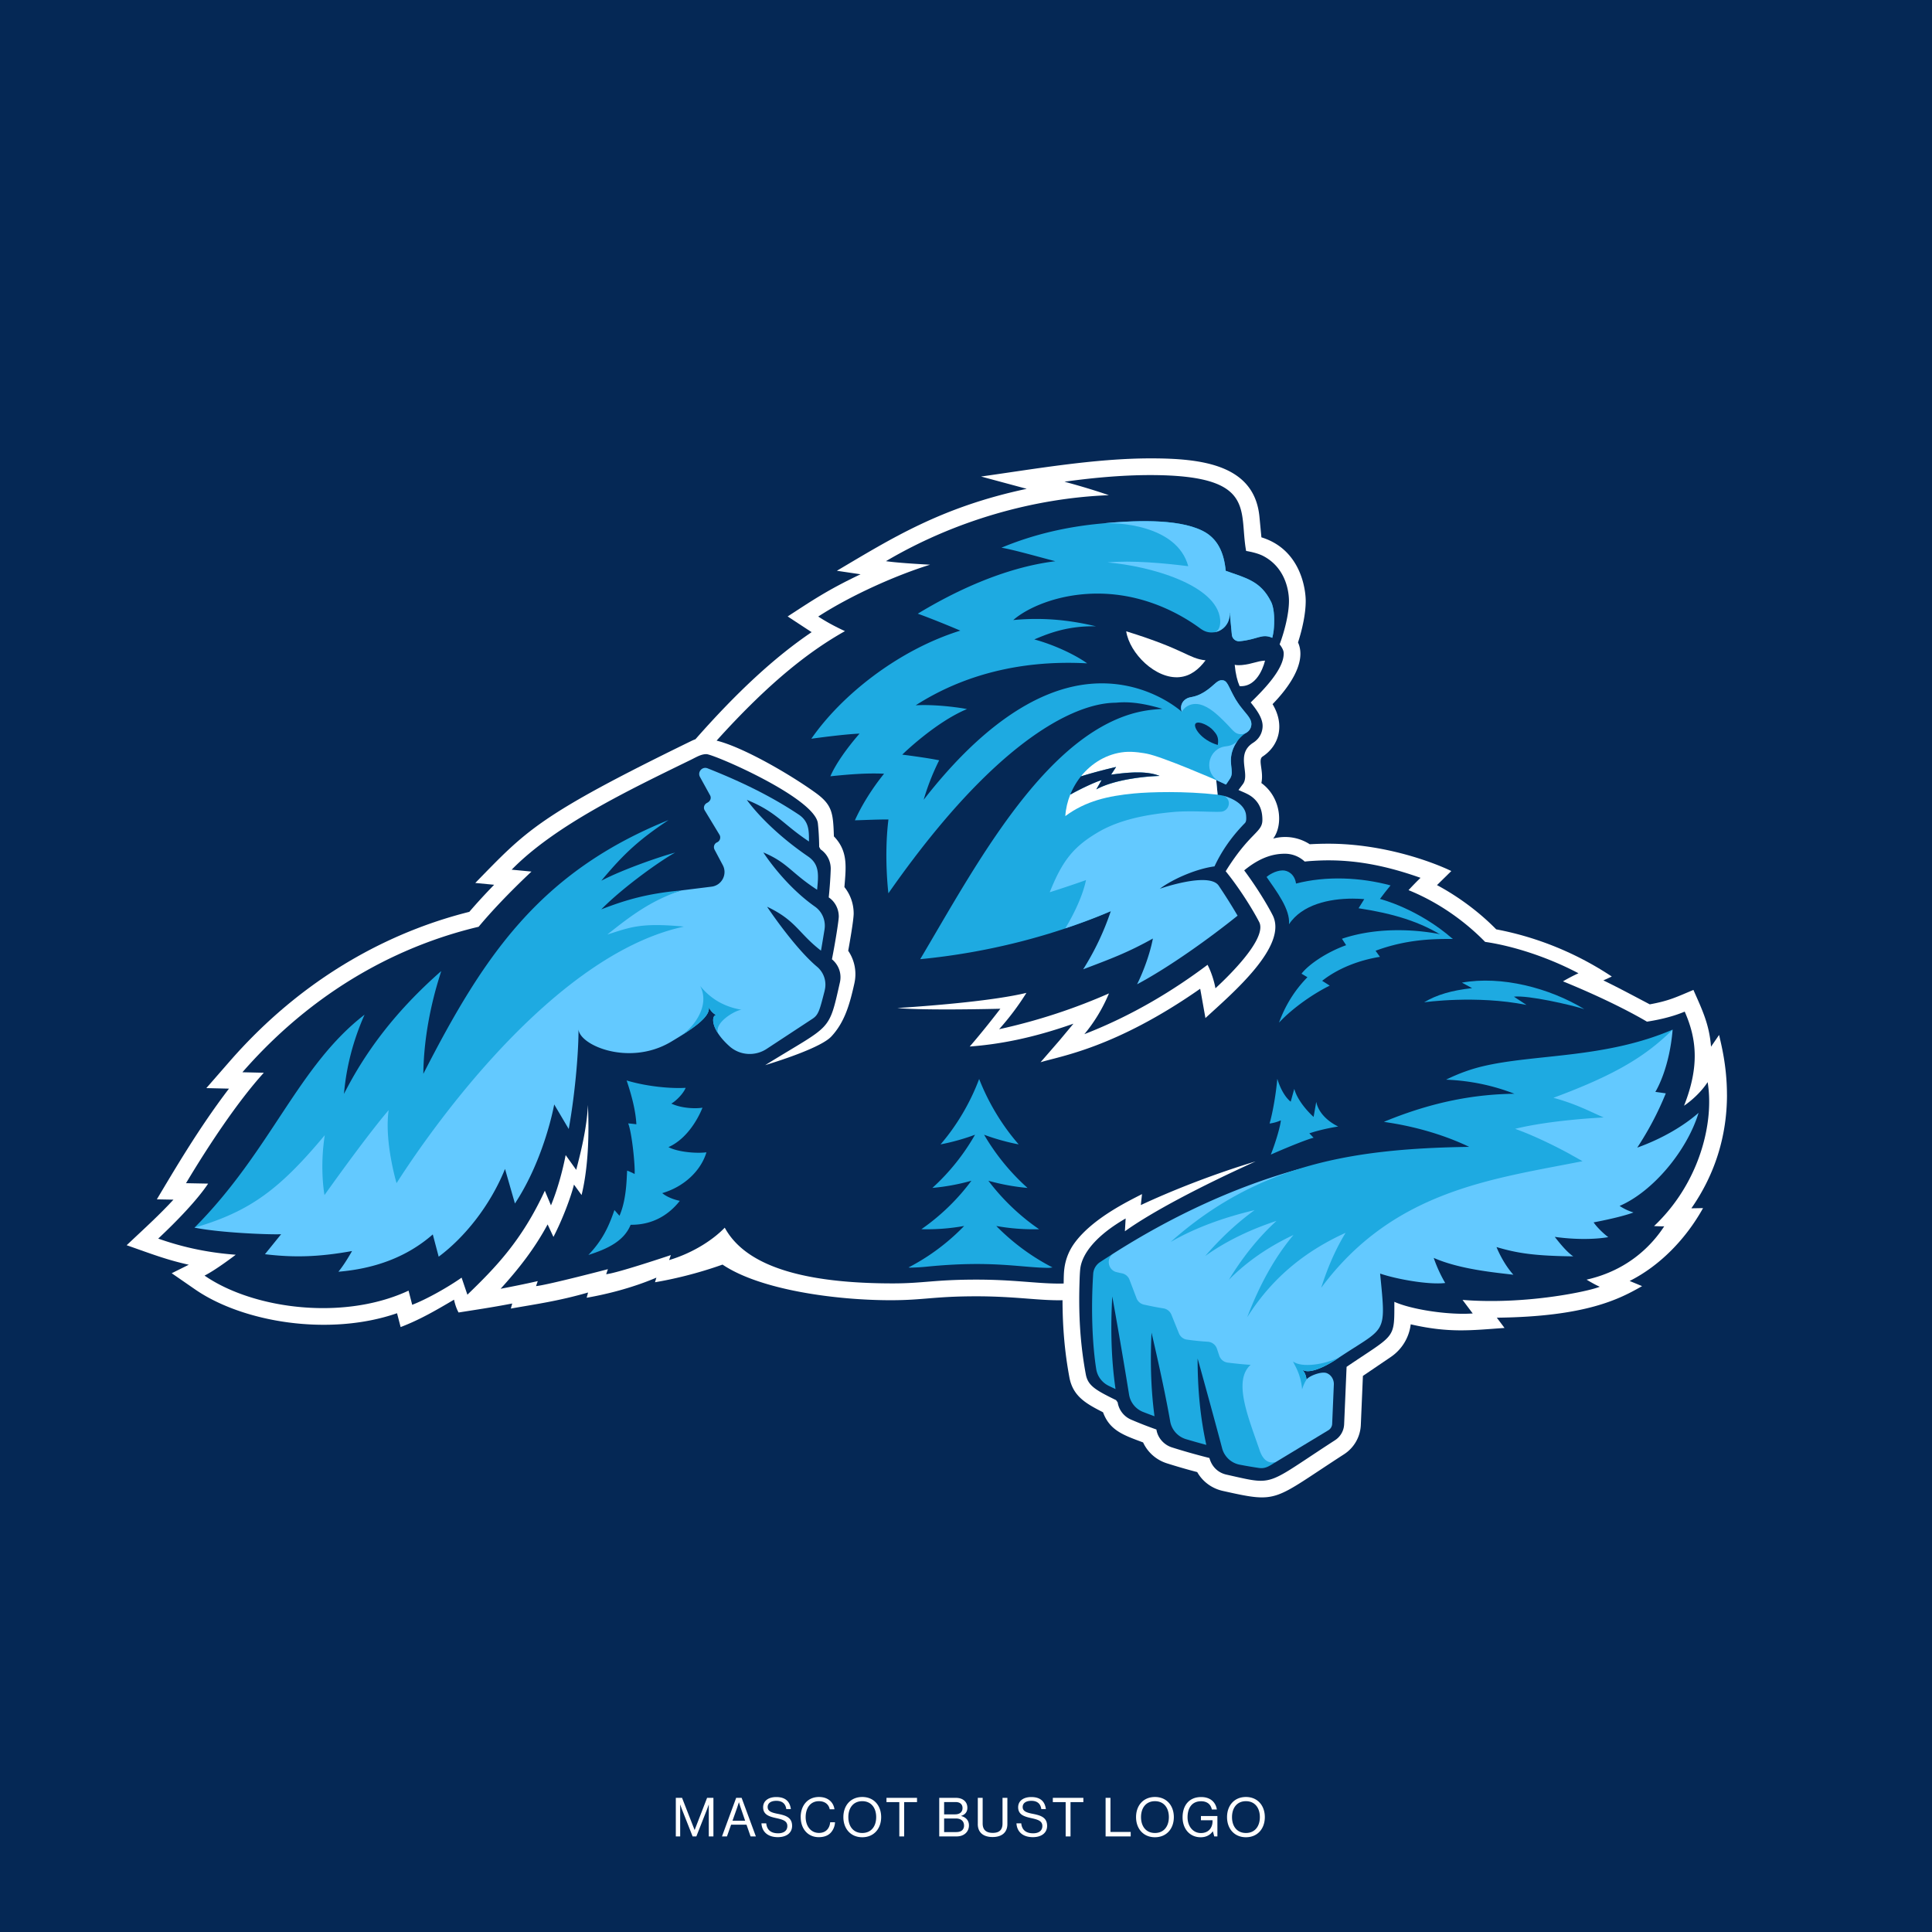
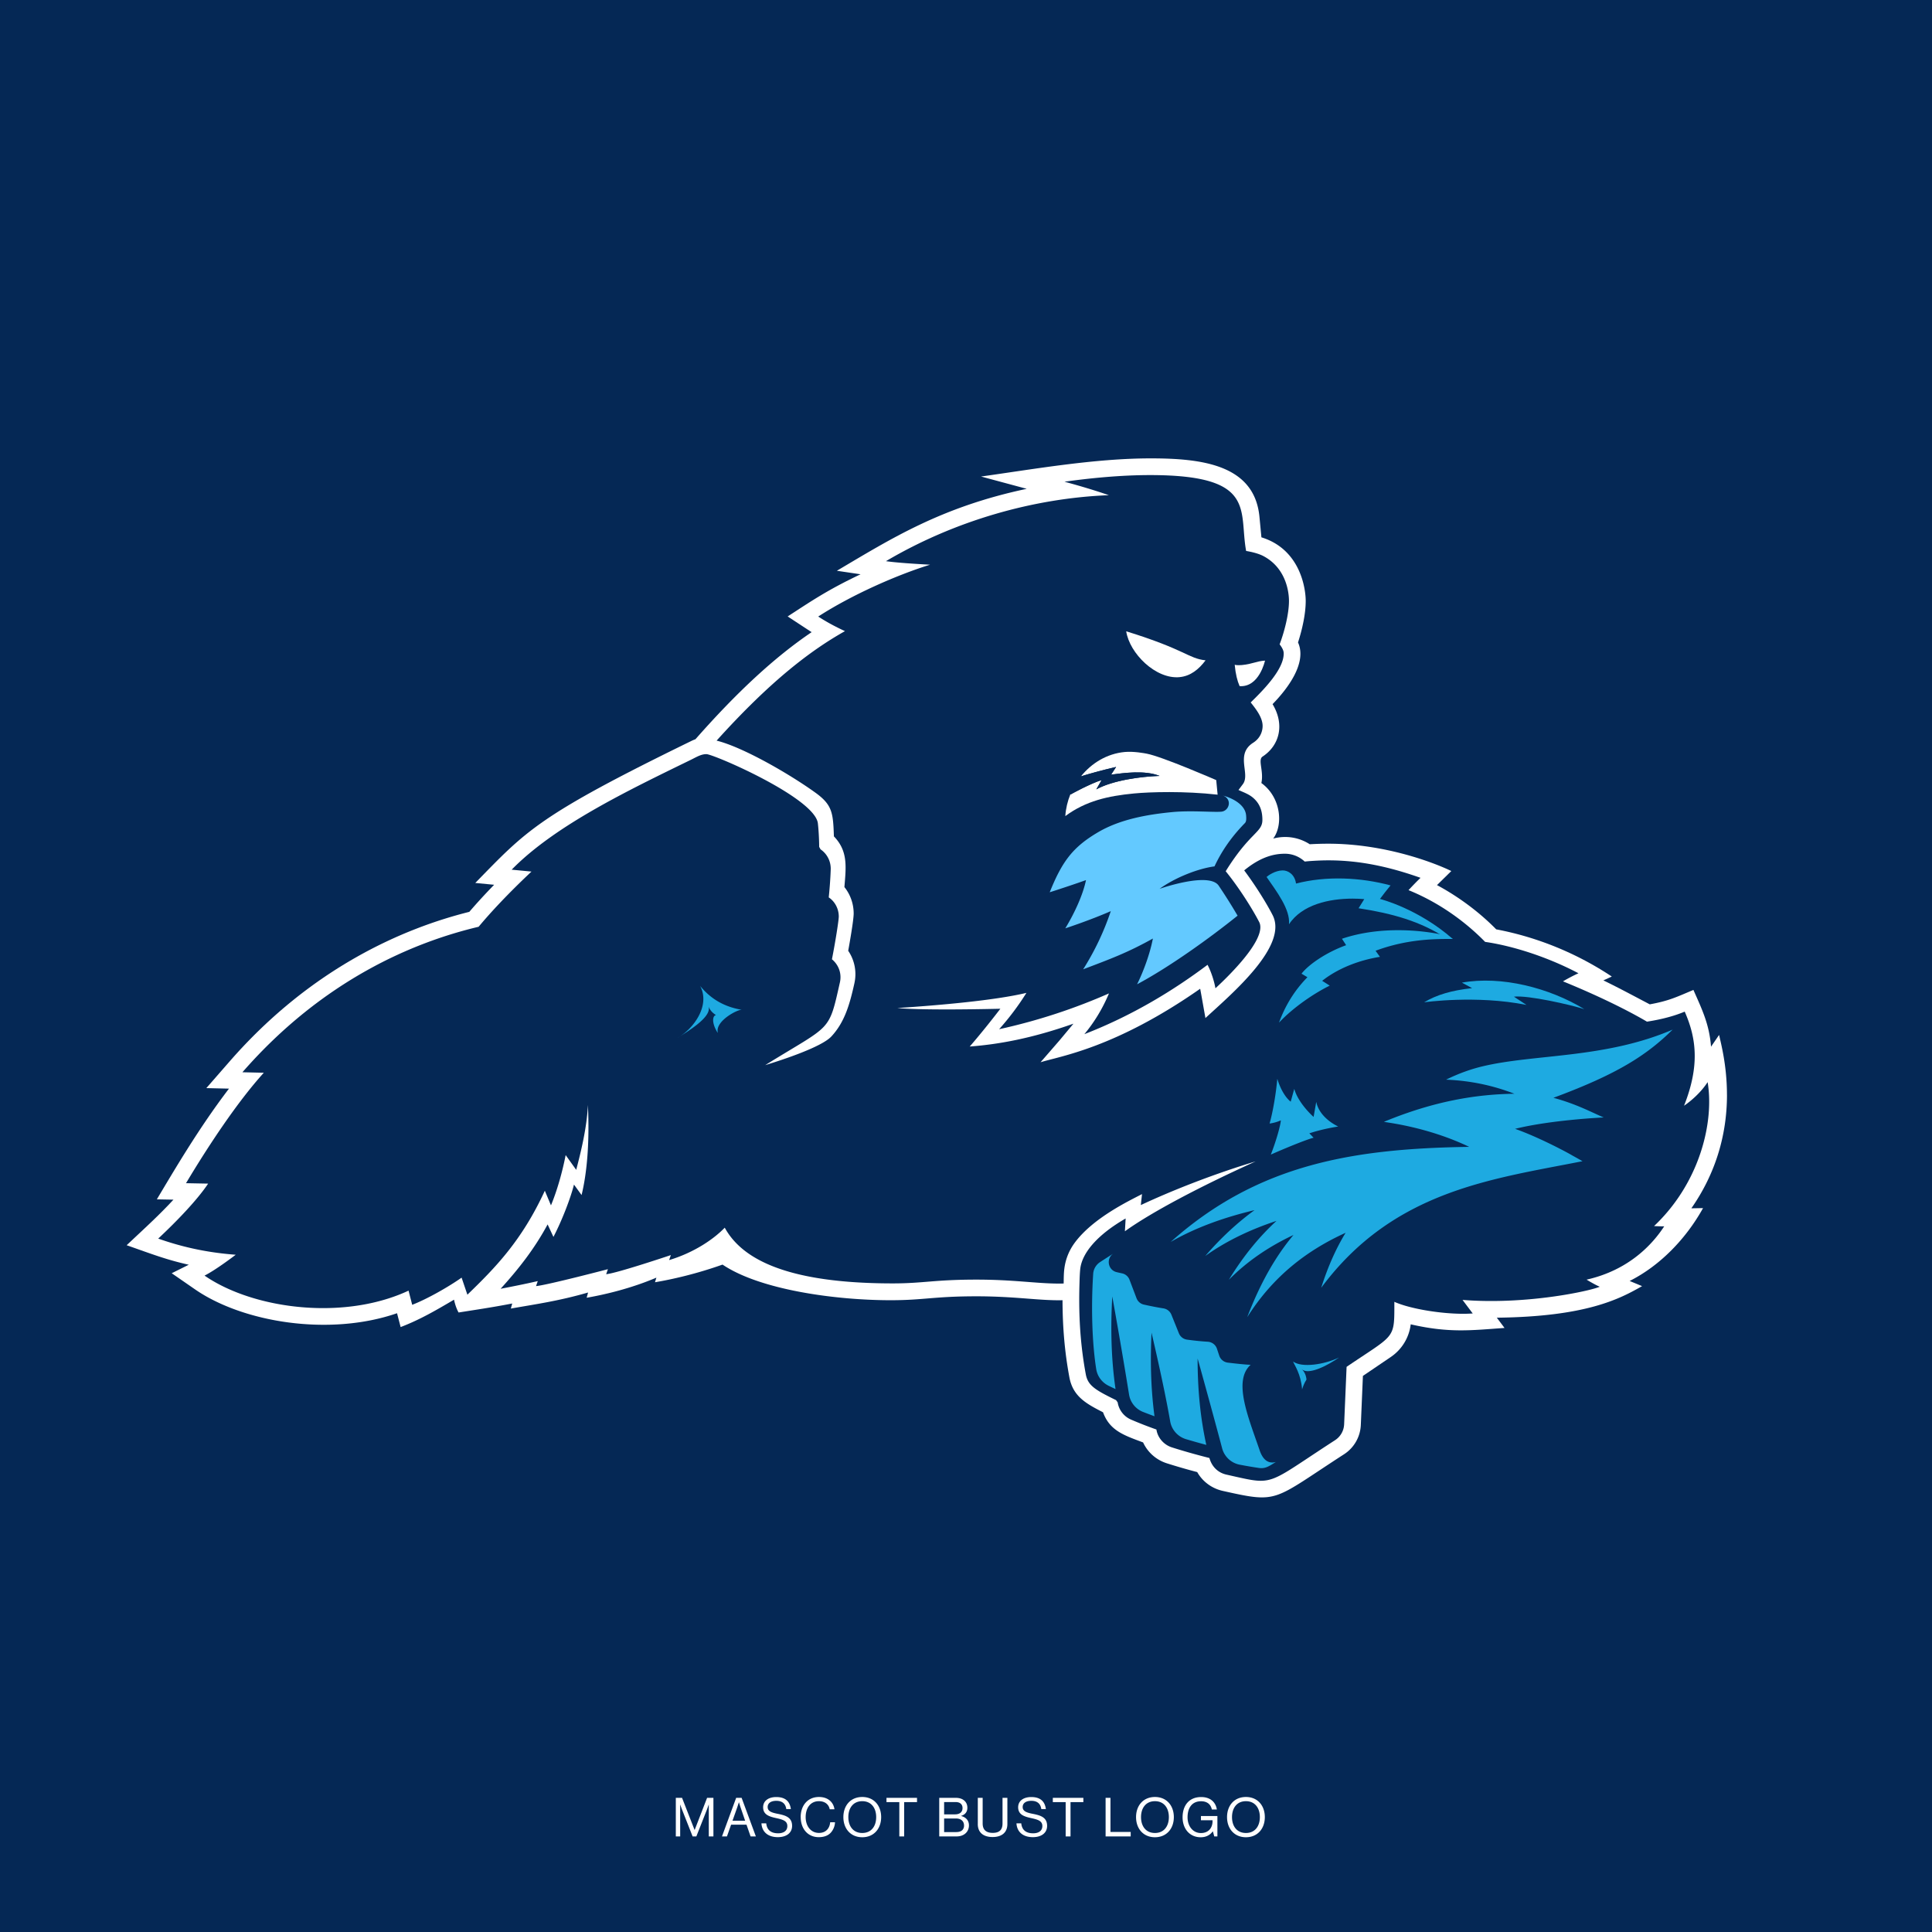
<svg xmlns="http://www.w3.org/2000/svg" fill="none" viewBox="0 0 1280 1280" width="1280" height="1280">
  <rect x="0" y="0" width="1280" height="1280" fill="#808080" stroke="none" />
  <g clip-path="url(#a)">
    <path fill="#052855" d="M1280 0H0v1280h1280V0Z" />
    <path fill="#fff" d="M447.759 1191.11h4.112l8.298 21.25h.075l8.224-21.25h4.187v25.57h-3.069v-21.02h-.075s-.685 1.99-1.147 3.22l-7.018 17.8h-2.473l-7.017-17.8c-.507-1.29-1.147-3.22-1.147-3.22h-.075v21.02h-2.89v-25.57h.015ZM487.732 1191.11h3.606l9.446 25.57h-3.501l-2.712-7.79H484.38l-2.756 7.79h-3.293l9.401-25.57Zm-2.428 15.17h8.373l-2.935-8.58c-.507-1.43-1.147-3.61-1.147-3.61h-.075s-.685 2.15-1.177 3.61l-3.039 8.58ZM504.509 1208.02h3.143c.433 4.32 3.07 6.59 7.897 6.59 3.546 0 6.079-1.61 6.079-4.8 0-3.5-3.069-4.32-7.658-5.33-4.5-1-8.374-2.3-8.374-7.12 0-4.22 3.502-6.77 8.687-6.77 6.406 0 9.043 3.25 9.684 7.97h-3.04c-.461-3.65-2.83-5.47-6.585-5.47-3.471 0-5.751 1.46-5.751 4.12 0 2.89 2.861 3.75 6.69 4.5 4.976.99 9.505 2.22 9.505 7.97 0 4.79-3.903 7.48-9.401 7.48-7.181 0-10.623-4.01-10.906-9.15l.03.01ZM530.463 1203.88c0-7.51 4.499-13.33 12.128-13.33 5.974 0 9.58 3.42 10.265 8.15h-3.144c-.611-3.19-3.143-5.37-7.181-5.37-5.617 0-8.761 4.55-8.761 10.55 0 6.01 3.472 10.48 8.806 10.48 4.827 0 7.121-3.3 7.434-7.05h3.189c-.03 2.53-1.252 5.39-3.07 7.18-1.787 1.76-4.395 2.68-7.658 2.68-7.255 0-11.978-5.54-11.978-13.3l-.03.01ZM558.756 1203.88c0-7.66 4.798-13.33 12.515-13.33 7.718 0 12.516 5.69 12.516 13.33s-4.798 13.34-12.516 13.34c-7.717 0-12.515-5.7-12.515-13.34Zm21.738 0c0-6-3.218-10.55-9.223-10.55-6.004 0-9.222 4.55-9.222 10.55 0 6.01 3.218 10.52 9.222 10.52 6.005 0 9.223-4.5 9.223-10.52ZM587.317 1191.11h20.233v2.83h-8.507v22.75h-3.218v-22.75h-8.508v-2.83ZM622.285 1191.11h10.832c2.682 0 4.723.72 6.153 2.22 1.043 1.08 1.639 2.55 1.639 4.37 0 2.83-1.579 4.57-4.112 5.36v.11c2.89.68 5.155 2.75 5.155 6.18 0 1.97-.685 3.65-1.862 4.9-1.431 1.54-3.651 2.43-6.407 2.43h-11.412v-25.57h.014Zm10.445 10.95c3.113 0 4.976-1.53 4.976-4.18 0-2.48-1.684-3.97-4.544-3.97h-7.658v8.15h7.226Zm.819 11.73c1.818 0 3.144-.46 4.008-1.28.715-.75 1.147-1.76 1.147-2.97 0-3.19-2.25-4.75-5.364-4.75h-7.836v9.01h8.045v-.01ZM647.822 1208.43v-17.32h3.218v16.99c0 4.36 2.473 6.23 6.689 6.23 4.217 0 6.467-1.87 6.467-6.23v-16.99h3.218v17.32c0 6.18-4.321 8.65-9.804 8.65-5.483 0-9.803-2.47-9.803-8.65h.015ZM673.463 1208.02h3.144c.432 4.32 3.069 6.59 7.896 6.59 3.546 0 6.079-1.61 6.079-4.8 0-3.5-3.069-4.32-7.658-5.33-4.5-1-8.373-2.3-8.373-7.12 0-4.22 3.501-6.77 8.686-6.77 6.406 0 9.043 3.25 9.684 7.97h-3.039c-.462-3.65-2.831-5.47-6.586-5.47-3.471 0-5.751 1.46-5.751 4.12 0 2.89 2.861 3.75 6.69 4.5 4.976.99 9.505 2.22 9.505 7.97 0 4.79-3.903 7.48-9.401 7.48-7.181 0-10.623-4.01-10.906-9.15l.03.01ZM697.525 1191.11h20.233v2.83h-8.508v22.75h-3.218v-22.75h-8.507v-2.83ZM732.493 1191.11h3.218v22.6h13.409v2.97h-16.627v-25.57ZM752.666 1203.88c0-7.66 4.798-13.33 12.515-13.33 7.718 0 12.515 5.69 12.515 13.33s-4.797 13.34-12.515 13.34c-7.717 0-12.515-5.7-12.515-13.34Zm21.738 0c0-6-3.219-10.55-9.223-10.55-6.004 0-9.222 4.55-9.222 10.55 0 6.01 3.218 10.52 9.222 10.52s9.223-4.5 9.223-10.52ZM803.546 1213.33h-.074c-1.863 2.6-4.619 3.9-7.971 3.9-7.182 0-12.009-5.47-12.009-13.23 0-7.76 4.261-13.41 12.307-13.41 5.93 0 9.58 3.22 10.399 8.23h-3.322c-.715-3.4-3.114-5.44-7.152-5.44-6.153 0-8.939 4.62-8.939 10.62 0 6 3.65 10.44 8.835 10.44 5.185 0 7.718-3.57 7.718-7.86v-.61h-7.688v-2.79h10.906v13.51h-2.071l-.924-3.36h-.015ZM812.947 1203.88c0-7.66 4.798-13.33 12.515-13.33 7.718 0 12.516 5.69 12.516 13.33s-4.798 13.34-12.516 13.34c-7.717 0-12.515-5.7-12.515-13.34Zm21.738 0c0-6-3.218-10.55-9.223-10.55-6.004 0-9.222 4.55-9.222 10.55 0 6.01 3.218 10.52 9.222 10.52 6.005 0 9.223-4.5 9.223-10.52ZM1144.15 725.297c0-19.458-4.02-34.149-5.2-39.632l-5.35 7.792c-1.16-15.033-6.03-24.791-11.66-37.604-11.64 4.886-16.21 7.225-28.92 9.55-9.66-5.051-20.44-10.891-30.74-15.868l5.59-2.547c-22.65-15.048-48.69-25.999-76.597-31.273-10.4-10.653-24.167-21.231-39.229-29.307l9.49-9.326c-11.397-5.528-44.011-18.103-81.497-18.103-4.351 0-8.478.149-12.292.358-6.853-4.41-15.465-6.079-24.225-3.755 6.719-8.924 5.304-27.265-7.837-36.8 1.743-7.911-2.518-15.361.804-17.536 11.189-7.33 14.81-21.142 6.615-34.73 10.266-10.488 22.93-27.533 16.866-40.882 2.771-8.567 5.095-18.892 5.095-27.489 0-7.777-3.307-34.133-29.351-42.149l-1.296-13.588c-3.292-34.446-37.933-38.722-72.066-38.722-37.218 0-77.713 7.181-112.383 12.023l30.26 8.15c-56.899 12.068-89.856 33.076-125.792 54.292l15.703 2.324c-22.199 10.533-32.584 17.759-48.302 27.935l15.882 10.415c-24.419 16.523-49.315 39.527-76.983 70.949-.834.283-1.639.625-2.443 1.013-102.46 49.956-109.582 59.626-143.418 94.191l12.501 1.207c-6.02 6.198-11.517 12.187-16.449 17.938-43.028 10.757-104.307 36.682-158.718 99.004l-15.51 17.774 15.003.343c-19.89 26.043-35.981 53.592-47.796 73.348l11.01.208c-9.237 9.983-17.357 17.372-31.004 30.186 16.85 5.914 26.43 9.654 41.151 12.932l-11.309 5.632 15.406 10.652c31.884 22.051 89.274 31.288 133.882 15.838l2.384 9.178c12.798-4.902 23.302-11.04 35.37-18.147 1.207 5.647 3.039 8.492 3.039 8.492 9.744-1.564 22.438-3.412 35.519-5.959l-.923 3.352c15.882-2.816 31.481-4.932 51.178-10.638l-.939 3.472c12.158-2.101 29.47-6.198 46.202-13.32l-.939 3.054c11.144-1.862 27.161-5.453 44.757-11.695 25.238 16.984 75.671 23.599 111.399 23.599 21.902 0 28.591-2.592 56.84-2.592 25.82 0 41.657 2.95 57.018 2.592.03 18.177 1.49 34.626 4.529 51 2.354 12.828 11.264 17.58 22.319 23.257 4.44 12.292 14.214 15.346 26.535 19.964 2.995 6.496 8.612 11.547 15.674 13.812a415.31 415.31 0 0 0 20.188 5.84c3.546 6.273 9.654 10.847 16.985 12.471 37.381 8.358 32.524 6.585 80.335-24.315a24.341 24.341 0 0 0 11.07-19.399l1.385-32.48 18.49-12.545a30.571 30.571 0 0 0 13.186-21.633c25.671 5.9 40.242 3.933 62.143 2.399l-5.095-6.794c59.1-.671 81.3-12.366 96.23-20.918l-8.24-3.412c20.41-10.265 37.5-28.234 48.63-48.273l-7.74.134c15.7-22.542 23.6-48.019 23.6-75.269l-.02.03Z" />
    <path fill="#052855" d="M1095.94 812.307c1.41.059 3.59.163 5.33.163.48 0 .93 0 1.33-.029-7.79 11.949-23.38 29.038-51.45 35.355 0 0 5.51 3.367 8.72 4.693-5.23 2.339-36.57 9.461-71.98 9.461-6.228 0-12.575-.224-18.922-.73l6.75 8.984a93.083 93.083 0 0 1-6.258.209c-15.897 0-35.877-3.502-45.665-7.927v3.636c0 21.275-.79 18.489-31.646 39.452l-1.624 38.037a13.2 13.2 0 0 1-6.034 10.563c-31.332 20.263-38.365 26.878-49.241 26.878-3.799 0-8.075-.804-14.02-2.13-2.547-.552-5.423-1.222-8.686-1.952-5.214-1.147-9.595-4.887-11.278-11.01-8.91-2.235-17.566-4.709-24.896-7.048-5.602-1.802-9.476-6.704-10.206-11.815a267.893 267.893 0 0 1-16.777-6.555 14.988 14.988 0 0 1-8.909-11.443c-.328-.461-.73-1.013-1.058-1.474-13.901-6.78-18.698-9.685-20.069-17.209-3.099-16.731-4.335-32.807-4.335-49.315 0-3.665.059-7.36.178-11.085.105-4.082.254-6.973.477-9.148 1.103-10.623 11.189-22.721 30.096-33.597l-.492 8.477c17.805-12.783 50.255-29.857 86.623-46.291-26.61 7.986-54.322 18.758-76.074 28.934l.789-7.271c-8.581 4.485-32.345 15.734-44.518 32.152-3.888 5.245-6.153 11.025-6.943 17.283-.402 3.159-.387 6.317-.447 9.803-1.013.03-2.041.045-3.054.045-14.973 0-29.902-2.622-54.754-2.622-27.861 0-35.265 2.503-55.349 2.503-39.408 0-67.552-5.066-86.384-14.378-11.89-5.885-20.054-13.468-25.001-22.542-6.883 7.197-19.875 16.389-36.845 21.47l1.132-3.308s-35.817 12.053-42.849 12.664l1.147-3.322s-40.242 10.548-47.617 11.204l1.147-3.308c-8.373 1.907-17.044 3.636-24.613 5.081 11.919-13.141 22.393-26.416 31.139-42.641l3.859 8.284c5.81-11.204 11.412-25.85 13.603-34.67l5.035 6.928c3.651-14.929 5.334-35.117 4.202-59.7-.685 15.107-4.663 31.228-7.762 43.013l-6.988-9.788c-2.056 10.608-5.468 23.033-9.729 33.314l-4.067-9.7c-15.376 33.374-33.151 51.312-51.253 68.834h-.074l-3.815-11.249c-9.118 6.406-23.167 14.318-32.733 17.998l-2.413-9.387c-17.179 8.016-36.994 11.577-56.631 11.577-29.828 0-59.268-8.224-78.533-21.544 7.584-3.769 20.665-13.811 20.665-13.811-21.588-1.624-38.052-6.019-51.357-10.698 12.873-12.068 25.969-25.775 33.076-36.428l-14.66-.283c14.869-24.881 34.118-53.964 51.55-73.169l-14.184-.327c53.577-61.399 113.888-86.31 156.484-96.382 8.194-9.803 19.488-21.946 35.028-36.577l-13.126-1.251c28.74-29.411 77.713-52.772 118.759-72.812 3.591-1.758 6.69-3.739 10.251-3.739 4.812 0 72.081 29.038 73.869 45.933.566 5.17.804 10.564.864 15.54l.909 1.624c4.231 2.875 6.734 7.673 6.734 12.753 0 .835-.253 8.85-1.311 19.071 4.008 2.652 6.645 7.45 6.645 12.664 0 2.548-2.25 16.836-4.529 28.323 4.782 4.008 6.525 9.819 5.274 15.331-7.584 33.642-5.468 27.504-49.495 54.814 12.441-3.815 37.427-12.113 43.833-18.997 8.94-9.58 12.217-21.588 15.257-35.176a27.519 27.519 0 0 0-4.083-21.604c.79-4.29 3.621-20.247 3.621-24.702 0-6.422-2.205-12.62-6.138-17.506 1.102-13.424 2.488-23.824-6.958-33.583-.537-15.45-.954-20.799-12.203-28.919-16.984-12.246-47.944-30.185-65.51-34.52.149-.164.253-.284.283-.313 35.355-39.155 61.89-59.358 84.76-72.231-6.854-3.158-12.664-6.361-17.715-9.669 21.946-14.199 51.804-27.444 74.108-34.342-9.387-.507-22.528-1.341-29.232-2.339 45.65-26.923 97.946-41.747 147.663-43.714-7.97-2.756-17.699-5.766-29.395-8.924 17.536-2.444 37.471-4.395 56.75-4.395 70.979 0 58.672 23.451 63.604 50.269 3.873.64 8.418 1.773 11.531 3.441 15.719 8.403 16.851 25.269 16.851 29.679 0 8.284-2.845 19.86-6.183 28.755 2.786 3.621 2.682 5.349 2.682 6.198 0 10.847-14.527 25.105-21.857 32.286 3.486 4.38 7.897 9.997 7.897 15.584 0 2.161-.611 7.42-6.124 11.041-12.277 7.687-1.803 20.65-6.958 27.518l-2.905 3.874c4.455 1.996 7.733 3.069 10.832 6.227 3.695 3.74 5.006 8.314 5.006 13.573 0 8.24-7.673 7.971-23.064 32.018a78.187 78.187 0 0 0-1.237 2.012c9.193 11.308 17.939 25.432 22.081 33.448.596 1.073.864 2.294.864 3.635 0 10.757-17.536 29.157-29.753 40.451-.879-5.021-2.906-11.13-5.23-15.555-22.065 16.568-49.286 33.404-81.616 45.949 6.6-7.926 12.112-16.97 16.299-26.997-22.766 10.027-46.976 18.057-72.767 23.719a176.035 176.035 0 0 0 18.088-24.077c-21.067 5.036-57.927 8.224-85.491 10.042 0 0 12.963 1.728 68.223.477-3.725 4.842-12.024 15.495-20.293 25.03 19.354-1.46 41.256-5.438 68.715-15.137l-9.268 11.115-12.53 14.437c12.769-4.008 49.271-9.238 105.753-48.69.268 1.266.402 2.071 3.487 19.413 17.178-15.882 55.424-47.915 44.354-68.505-3.785-7.346-10.847-18.877-18.654-29.307v-.044c12.173-10.012 21.5-11.011 26.997-11.011 4.991 0 9.625 1.952 13.081 5.185 2.638-.328 9.476-.804 15.719-.804 20.799 0 40.361 4.261 60.996 11.576-3.263 3.203-4.857 4.857-7.941 8.165 19.339 7.837 36.89 20.113 50.746 34.282 17.563 2.503 40.893 9.714 61.843 20.784-3.35 1.52-7.07 3.472-10.26 5.364 17.15 6.958 38.93 16.881 55.64 26.699 5.1-.79 15.43-2.607 25.01-6.645 3.94 8.969 6.63 18.37 6.63 29.351 0 7.762-1.32 18.49-7.07 32.986 0 0 9.27-5.93 15.63-15.629.67 4.068 1.02 8.403 1.02 12.962 0 25.85-11.06 58.33-36.48 82.362l.05.045Z" />
-     <path fill="#63C9FF" d="M546.404 656.195c-3.352 12.977-4.037 16.076-8.045 18.728l-30.409 19.98c-7.598 5.006-17.73 4.469-24.658-1.729-12.753-11.397-11.963-20.411-8.879-20.65-2.489-1.519-4.247-3.501-5.096-6.153 2.533 6.332-9.014 14.497-24.881 23.913-28.055 16.612-61.89 1.758-61.19-9.103.253 11.74-1.743 40.719-6.451 66.807l-9.625-16.27s-6.258 35.638-26.014 65.63l-6.57-22.9c-9.968 24.658-27.087 45.591-43.952 58.136l-3.904-14.75c-17.58 15.376-39.05 22.751-62.516 24.717 2.816-3.486 5.498-7.568 9.029-13.707-22.453 4.068-39.169 4.351-57.704 2.101l10.713-13.245c-6.884.358-39.959-.849-57.421-4.365 7.494-4.47 37.769-30.707 50.791-51.059 13.736-21.455 28.427-47.617 28.427-47.617l3.769 30.781c17.432-17.685 35.922-35.877 67.075-64.244-.312.67-5.736 30.349-6.332 44.697 38.321-43.729 49.644-97.335 178.714-135.954l20.158-2.503c6.794-.849 10.638-8.239 7.419-14.273l-5.423-10.206c-.953-1.802-.268-4.052 1.609-4.857a3.549 3.549 0 0 0 1.624-5.08l-9.788-16.166c-1.073-1.773-.298-3.978 1.534-4.901 2.563-1.296 2.995-3.576 1.878-5.319l-6.541-11.89c-1.818-3.307 1.49-7.092 5.006-5.721 1.147.447 2.443.969 4.529 1.818 19.443 7.926 38.127 17 55.856 28.814 7.077 4.679 6.824 11.16 6.824 17.849-17.625-11.68-21.246-19.473-41.166-27.578 0 0 12.367 18.162 40.54 37.471 7.703 5.275 6.973 12.203 6.02 22.081-17.313-11.19-19.458-17.969-35.624-24.718.417.656 13.826 21.559 34.208 35.907 4.813 3.382 7.226 9.192 6.347 15.018-.372 2.354-2.22 13.647-2.384 14.124-14.988-11.561-16.448-19.994-35.668-29.068 0 .119 17.998 27.087 33.136 39.795a15.445 15.445 0 0 1 4.991 15.689l.044-.03Z" />
-     <path fill="#1EAAE1" d="M215.171 752.085c-3.487 22.348-.179 39.676-.179 39.676 30.379-42.626 42.402-56.125 42.507-56.274-2.995 20.829 5.229 48.377 5.229 48.377 10.251-16.016 96.426-149.734 190.409-169.967-28.695-2.697-35.281.373-50.776 5.259 15.942-12.723 29.024-22.527 48.944-29.217-21.842 1.997-36.294 6.049-52.937 12.545 14.855-15.092 39.974-32.792 48.973-37.619-9.133 2.354-34.431 11.025-48.943 18.623 15.57-18.758 25.835-27.682 44.533-40.182-85.699 34.64-122.618 90.332-162.458 168.135.417-35.981 11.323-65.66 11.845-68.074-31.75 27.861-51.074 55.126-64.423 81.378 1.46-16.746 5.542-34.193 13.647-52.504-44.295 34.149-61.905 90.065-112.696 141.123 36.637-10.667 56.288-25.238 86.325-61.264v-.015ZM660.054 812.247a140.043 140.043 0 0 0 28.397 2.145c-13.275-9.073-24.822-20.426-33.612-32.107a144.408 144.408 0 0 0 25.924 4.753 146.585 146.585 0 0 1-28.77-35.251c7.569 2.846 16.151 5.14 22.915 6.392-10.414-11.89-19.786-26.893-26.192-43.341-6.049 16.12-15.063 31.153-25.567 43.341 7.673-1.431 16.314-3.934 22.825-6.392a143.477 143.477 0 0 1-28.248 35.236 141.774 141.774 0 0 0 25.849-4.753c-8.686 11.785-20.024 23.019-33.135 32.108a139.23 139.23 0 0 0 28.338-2.146c-6.496 6.749-18.728 18.102-36.86 27.489.343.044.685.074 1.013.134 3.963-.09 7.494-.298 10.474-.596 43.967-4.44 62.904.64 81.632.745.759-.105 1.519-.179 2.279-.298-18.296-9.401-30.707-20.799-37.277-27.489l.015.03ZM468.035 763.423c-6.287.879-18.847-.089-25.149-3.427 15.54-6.943 22.512-26.132 22.512-26.132-3.575.64-13.245.744-20.635-2.712 2.846-1.52 7.927-6.451 9.506-10.444-10.31.611-26.118-.954-39.11-4.872 3.069 9.133 5.96 19.532 6.451 29.023 0 0-2.115-.313-5.423-.581 2.563 6.481 4.678 28.382 4.261 33.537-1.073-.64-3.665-1.787-4.946-2.249-.373 4.753-.283 18.951-5.081 29.917l-3.352-3.799c-3.978 11.666-8.195 20.262-17.253 29.768 12.634-4.023 23.645-9.178 27.995-20.01 18.624.239 28.695-10.935 32.584-15.852 0 0-7.122-1.326-11.651-5.11 14.393-4.202 25.582-14.706 29.291-27.057Z" />
    <path fill="#fff" d="M822.825 440.607c-3.174.313-4.798-.164-4.798-.164.581 6.124 1.699 10.623 3.248 14.139 13.037.864 16.762-16.761 16.836-16.91-5.632.328-8.12 2.22-15.286 2.935ZM781.54 448.623c-15.838 1.519-33.18-15.734-35.4-30.379 39.795 12.336 40.838 17.908 52.578 19.249-4.484 5.975-9.967 10.43-17.178 11.115v.015Z" />
-     <path fill="#1EAAE1" d="M842.089 398.667c-6.794-13.678-16.374-15.629-30.021-20.501-1.133-11.89-5.245-21.544-15.54-26.58-16.106-7.897-43.43-6.973-68.058-4.619-20.323 1.952-42.656 6.556-64.99 15.897 8.195 1.326 27.742 6.958 35.713 8.955-34.387 4.246-67.626 20.486-91.137 34.759 12.605 4.544 28.174 11.219 28.174 11.219s-.03 0-.045.015c-41.225 12.902-78.696 42.79-98.661 71.619.149-.03 21.38-2.995 31.944-3.397-8.239 9.431-15.838 20.129-19.324 28.263 14.765-1.534 25.239-2.16 35.579-1.698-7.688 9.446-14.81 20.799-19.324 30.871 6.138-.135 14.139-.581 22.214-.567-3.054 24.584-.03 48.824-.03 48.929 91.316-130.709 146.129-125.822 151.21-126.314 10.116-.968 20.456 1.177 30.394 4.112-7.658.552-21.023 1.192-39.363 11.309-50.538 27.861-89.796 101.715-121.159 154.532 44.906-4.306 88.709-15.734 126.299-31.839 11.293-3.844 32.807-14.929 32.256-14.735 68.625-56.229 42.581-61.623 41.821-61.801-.566-.164-2.741-.477-3.322-.567l-.924-9.654c2.116.939 4.336 1.922 6.496 2.89 4.306-6.332 4.097-5.304 3.293-13.722-.656-6.779 2.011-13.23 6.57-17.744 3.114-3.084 4.351-2.786 5.781-4.902a6.702 6.702 0 0 0 1.103-4.306c-.418-4.321-5.647-7.792-10.221-15.405-5.483-9.342-5.423-13.395-9.863-12.977-3.01.283-4.932 3.903-11.1 7.777-6.704 4.112-9.267 2.756-12.008 4.589-2.906 1.683-4.172 5.334-2.861 8.477-2.697-2.279-25.76-21.812-61.25-18.415-36.934 3.531-74.39 31.228-109.775 76.73 2.711-9.372 6.213-18.028 10.265-26.148-8.448-1.758-24.464-3.754-24.464-3.754s21.797-21.425 42.909-30.201c-9.625-1.773-23.928-3.099-33.999-2.488 12.991-8.254 39.675-23.257 80.603-27.175 10.116-.969 21.127-1.267 33.001-.611-7.524-5.409-21.052-12.024-35.027-15.868 5.87-2.369 15.763-6.913 30.23-8.298 3.292-.313 6.868-.447 10.652-.373-13.811-3.278-32.196-6.317-54.798-4.157 7.599-6.764 24.181-14.988 45.576-17.029 34.983-3.352 62.412 11.219 77.072 21.708 2.19 1.579 4.991 3.963 9.908 3.486 6.541-.626 11.338-6.421 10.742-12.947l.134-.075 1.401 14.631c.253 2.607 2.577 4.5 5.185 4.246 12.247-1.221 14.631-5.304 21.603-2.25.432-1.832.76-3.501.909-4.812.611-5.676.685-14.228-1.728-19.085h-.045Z" />
-     <path fill="#63C9FF" d="M812.336 494.452c-11.427 1.088-15.256 15.778-6.034 22.378.849.611.417.358 5.93 2.995l2.637-3.889c3.531-5.199-2.369-11.323 3.084-21.976 1.132-2.145 2.16-3.352 2.235-3.486-1.758 2.131-4.455 3.635-7.852 3.963v.015ZM818.817 463.656c-5.483-9.342-5.423-13.394-9.863-12.977-3.01.283-4.932 3.903-11.1 7.777-6.704 4.112-9.267 2.756-12.008 4.589-2.98 1.728-4.157 5.438-2.861 8.478l.075-.149c1.624-2.682 4.499-4.604 7.911-4.932 5.781-.551 11.517 3.397 16.687 8.179 8.716 8.046 9.401 10.877 13.022 11.666 5.438 1.207 10.816-4.514 7.255-10.399-1.877-3.188-5.646-6.526-9.088-12.247l-.03.015ZM842.908 422.579c.432-1.832.76-3.501.909-4.827.611-5.676.686-14.228-1.728-19.085-6.794-13.678-16.374-15.629-30.022-20.501-1.132-11.89-5.244-21.544-15.539-26.58-17-8.344-46.977-6.63-66.152-4.798 8.776-.834 49.331.596 56.87 28.323-15.54-1.951-37.456-4.022-53.532-2.473 27.652 2.25 72.468 14.661 74.673 37.739.373 3.889-.64 8.239-4.529 8.612 6.541-.626 11.338-6.422 10.742-12.947l.134-.075 1.401 14.631c.253 2.607 2.577 4.499 5.185 4.246 12.247-1.222 14.631-5.304 21.603-2.25l-.015-.015Z" />
    <path fill="#fff" d="M759.817 499.339c-1.475-.283-8.731-1.684-14.735-1.118-11.681 1.118-21.857 7.316-28.949 16.151 3.725-1.192 14.05-4.142 23.302-6.228l-3.322 5.096c8.239-1.118 22.348-3.159 32.122.834-12.56.417-31.049 2.95-41.926 8.924l3.531-6.138c-6.913 1.877-20.337 9.461-20.486 9.476-.03 0-.104 0-.223-.045-1.848 4.559-3.01 9.416-3.338 14.392 13.588-10.071 28.368-13.349 45.457-14.988 10.951-1.043 33.568-1.669 55.454.79l-.924-9.655c-.461-.208-35.891-15.599-45.978-17.491h.015Z" />
    <path fill="#052855" d="m729.856 516.845-3.531 6.138c10.876-5.989 29.381-8.507 41.925-8.924-9.103-3.71-22.423-2.145-32.122-.834l3.323-5.096c-9.253 2.086-19.592 5.036-23.302 6.228a47.771 47.771 0 0 0-6.988 11.919c.134.03.224.045.239.045 3.054-2.011 16.061-8.284 20.471-9.476h-.015Z" />
    <path fill="#63C9FF" d="M763.81 621.838c-1.788 9.446-5.974 21.246-10.459 30.275 21.425-11.428 47.871-30.424 66.584-45.457a378.123 378.123 0 0 0-12.501-19.86c-6.332-9.387-38.618 1.877-39.184 2.071 10.355-7.494 25.552-13.439 36.383-14.869 4.113-8.776 10.087-18.401 20.144-28.681.67-.7 1.117-1.833.775-5.289-.716-7.36-9.983-11.651-15.54-12.977-.119-.03-.238-.06-.373-.089 1.878.387 3.263 1.519 3.979 2.979 1.609 3.278-.686 7.45-4.425 7.807-5.304.507-20.099-.923-32.48.269-16.925 1.624-34.73 4.857-49.137 13.304-16.657 9.774-23.853 19.19-32.107 39.81 6.228-1.951 17.938-5.855 24.032-8.06-1.967 9.58-7.42 21.574-13.722 31.973 0 0 16.121-5.259 30.155-11.397a177.505 177.505 0 0 1-18.31 38.543c18.176-6.898 29.425-11.025 46.157-20.367l.029.015Z" />
    <path fill="#1EAAE1" d="M491.561 669.038c-14.005-2.324-22.214-9.148-27.697-15.823 7.122 13.499-5.185 28.979-14.69 34.164h.089c13.29-8.18 22.304-15.331 20.039-20.993.864 2.652 2.608 4.634 5.096 6.153-2.22.164-3.263 4.887 1.102 11.77 0-.283-.015-.566-.059-.864-.924-7.419 13.692-14.973 16.12-14.392v-.015ZM841.985 764.928c14.467-6.347 24.911-10.325 28.308-11.159l-2.816-2.906c4.186-1.4 10.399-3.099 19.115-4.529 0 0-12.336-5.379-14.541-16.329l-1.758 9.997s-10.057-8.79-12.813-18.594l-2.354 8.478s-5.319-3.546-8.88-15.153c-.76 8.671-2.727 21.35-5.125 29.634a26.543 26.543 0 0 0 7.479-2.115c-.238 3.307-2.92 13.185-6.645 22.691l.03-.015Z" />
-     <path fill="#63C9FF" d="M1125.27 737.35c-9.77 8.567-24 17.044-40.55 22.974 10.88-16.553 16.4-29.902 18.92-35.951l-6.93-.983c1.45-2.31 9.43-16.672 11.45-41.226-38.97 27.176-88.25 44.488-88.25 44.488l15.05 10.162s-41.259 9.669-45.147 11.278c4.514 6.407 7.911 6.407 20.697 21.827-40.424.67-110.777-6.66-152.926 5.468-42.209 12.083-82.853 31.481-119.892 55.067-2.979 1.877-5.661 5.453-6.511 8.909-2.041 8.299 64.185 59.477 73.586 64.855 7.316 4.202 15.376 64.155 24.524 65.377 11.86 1.579 16.151-1.073 16.151-1.073l34.759-21.022a5.22 5.22 0 0 0 2.399-4.217l1.102-25.969c.149-3.262-1.683-6.406-4.723-7.583-3.576-1.401-12.098 2.056-13.364 4.276-.283-2.816-1.311-5.185-3.278-7.032 3.352 3.59 12.709.208 22.065-5.722 34.089-23.138 34.119-14.988 29.962-57.48 10.489 3.636 32.212 7.584 43.133 6.243-4.977-8.403-7.614-16.627-7.614-16.627 17.462 7.717 41.837 9.803 52.777 11.159-7.201-8.031-11.179-18.341-11.179-18.341 13.509 4.008 24.939 5.856 50.869 6.154-4.18-2.682-9.32-9.119-12.27-12.903 11.82 1.669 25.02 1.937 35.45.179-3.2-2.354-7.61-6.66-9.71-9.789 0 0 17.26-3.143 26.41-6.555-3.89-1.237-6.58-2.637-9.19-4.336 22.12-9.52 44.64-36.607 52.28-61.577l-.05-.03Z" />
    <path fill="#63C9FF" d="M765.732 876.759c-.387-.074-.507.298-.387 1.028 3.128 1.878 5.14 2.98 5.155 2.757" />
    <path fill="#1EAAE1" d="M845.427 968.522c-4.083 2.473-6.794 4.693-11.249 4.053a283.027 283.027 0 0 1-12.798-2.176 14.96 14.96 0 0 1-11.696-10.891c-4.887-18.579-16.151-59.387-16.24-59.417 0 20.635 1.833 39.229 5.766 57.182-6.824-1.832-9.401-2.607-13.379-3.769-5.468-1.624-9.58-6.183-10.549-11.8-4.186-24.241-12.366-58.761-12.366-58.761-.775 16.999-.67 35.534 1.967 55.364a339.521 339.521 0 0 1-7.569-2.861 14.93 14.93 0 0 1-9.297-11.591c-5.259-32.763-11.114-64.945-11.114-64.945-1.163 20.814-.775 41.062 2.175 61.384a216.134 216.134 0 0 1-4.544-2.16c-4.351-2.116-7.465-6.198-8.24-10.951-2.398-14.943-3.665-38.32-2.026-63.276a10.04 10.04 0 0 1 4.53-7.717 530.28 530.28 0 0 1 8.939-5.737c-5.096 3.219-3.74 10.996 2.056 12.367 1.237.298 2.458.566 3.635.819a6.743 6.743 0 0 1 4.902 4.231c1.177 3.099 2.965 7.792 4.649 12.232.819 2.146 2.637 3.74 4.886 4.232 4.098.909 8.523 1.802 12.962 2.503a6.814 6.814 0 0 1 5.26 4.186c1.922 4.768 3.039 7.524 4.961 12.307.909 2.25 2.95 3.874 5.349 4.201a175.93 175.93 0 0 0 13.767 1.401c2.786.164 5.214 1.996 6.093 4.633.537 1.624.969 2.921 1.535 4.604a6.811 6.811 0 0 0 5.646 4.604c6.198.745 12.158 1.371 15.153 1.43-11.726 10.519-1.728 34.268 5.602 55.633.834 2.429 3.307 10.996 11.278 8.716l-.044-.03ZM1029.19 727.323c15.14 4.097 24.67 9.327 33.3 13.022-.13 0-34.63 1.564-58.7 7.538 17.19 6.079 37.31 17.194 37.54 17.447 2.19 1.192 4.95 2.756 7.13 3.993-59.541 11.83-125.201 19.235-173.131 83.881 4.559-14.392 10.012-26.401 16.18-36.443-25.432 11.532-47.989 28.666-65.198 55.931 8.746-22.944 19.071-40.719 30.648-54.485-15.734 7.389-30.201 16.97-42.805 29.663 9.744-15.941 20.322-28.725 31.556-39.005-17.119 5.662-33.031 13.126-47.2 23.257 10.489-12.172 21.395-22.169 32.659-30.379-20.203 4.827-38.976 11.487-55.559 21.067 58.568-52.295 122.664-61.83 197.769-62.992-27.652-13.231-54.47-16.076-56.497-16.583 33.24-13.767 61.369-18.281 86.458-18.594-13.348-5.185-28.218-8.641-45.277-9.342 8.612-4.231 16.523-6.987 23.973-8.775 34.624-8.329 81.124-5.051 126.134-24.375-17.49 17.298-37.29 29.724-78.96 45.159l-.02.015ZM911.355 629.913l2.89 4.023c-13.96 2.22-27.936 7.688-38.275 15.882l5.02 3.189c-9.788 4.782-23.823 14.064-33.612 24.509 4.142-11.339 10.266-21.351 18.833-30.081l-3.919-2.34c5.006-6.406 16.911-14.332 29.56-18.877l-2.771-4.261c26.43-8.939 54.932-5.363 67.745-2.428 3.978.909 4.857 2.309 5.721 2.562-9.922 0-29.351-.357-51.178 7.808l-.014.014Z" />
    <path fill="#1EAAE1" d="M914.26 595.571c2.711-3.635 4.112-5.423 7.017-8.969-19.89-5.363-42.685-6.406-62.62-1.222-.909-6.272-5.453-8.79-8.969-8.715-4.828.104-9.372 3.262-10.549 4.335 6.511 9.476 15.778 21.425 14.854 31.362 8.657-13.155 26.819-16.999 42.135-16.999 2.682 0 5.289.119 7.732.328l-3.769 6.048c21.827 3.353 40.927 8.523 58.061 19.861 0 0 1.505.193 4.38.521-22.914-20.113-47.691-26.386-48.257-26.55h-.015ZM1011.34 665.79c-33.432-6.675-67.834-1.743-67.834-1.743 8.224-4.917 18.057-7.867 31.794-9.386l-6.749-3.636c26.103-4.723 57.929 3.427 81.099 17.566-8.88-2.861-37.34-9.371-46.64-8.269l8.35 5.483-.02-.015Z" />
    <path fill="#052855" d="M806.794 493.558c-11.115-3.203-16.821-12.292-14.601-14.303 2.011-1.832 8.835 1.386 11.68 4.738 1.863 2.19 3.874 4.261 2.936 9.565h-.015Z" />
    <path fill="#1EAAE1" d="M856.675 901.998c.939 2.503 5.2 8.165 6.005 18.52.432-1.52 1.355-4.157 2.905-6.526-.283-2.816-1.311-5.185-3.278-7.032 3.352 3.59 12.709.208 22.066-5.721.938-.641 1.862-1.252 2.756-1.848-9.58 4.634-24.643 6.988-30.454 2.637v-.03Z" />
  </g>
  <defs>
    <clipPath id="a">
      <path fill="#fff" d="M0 0h1280v1280H0z" />
    </clipPath>
  </defs>
</svg>